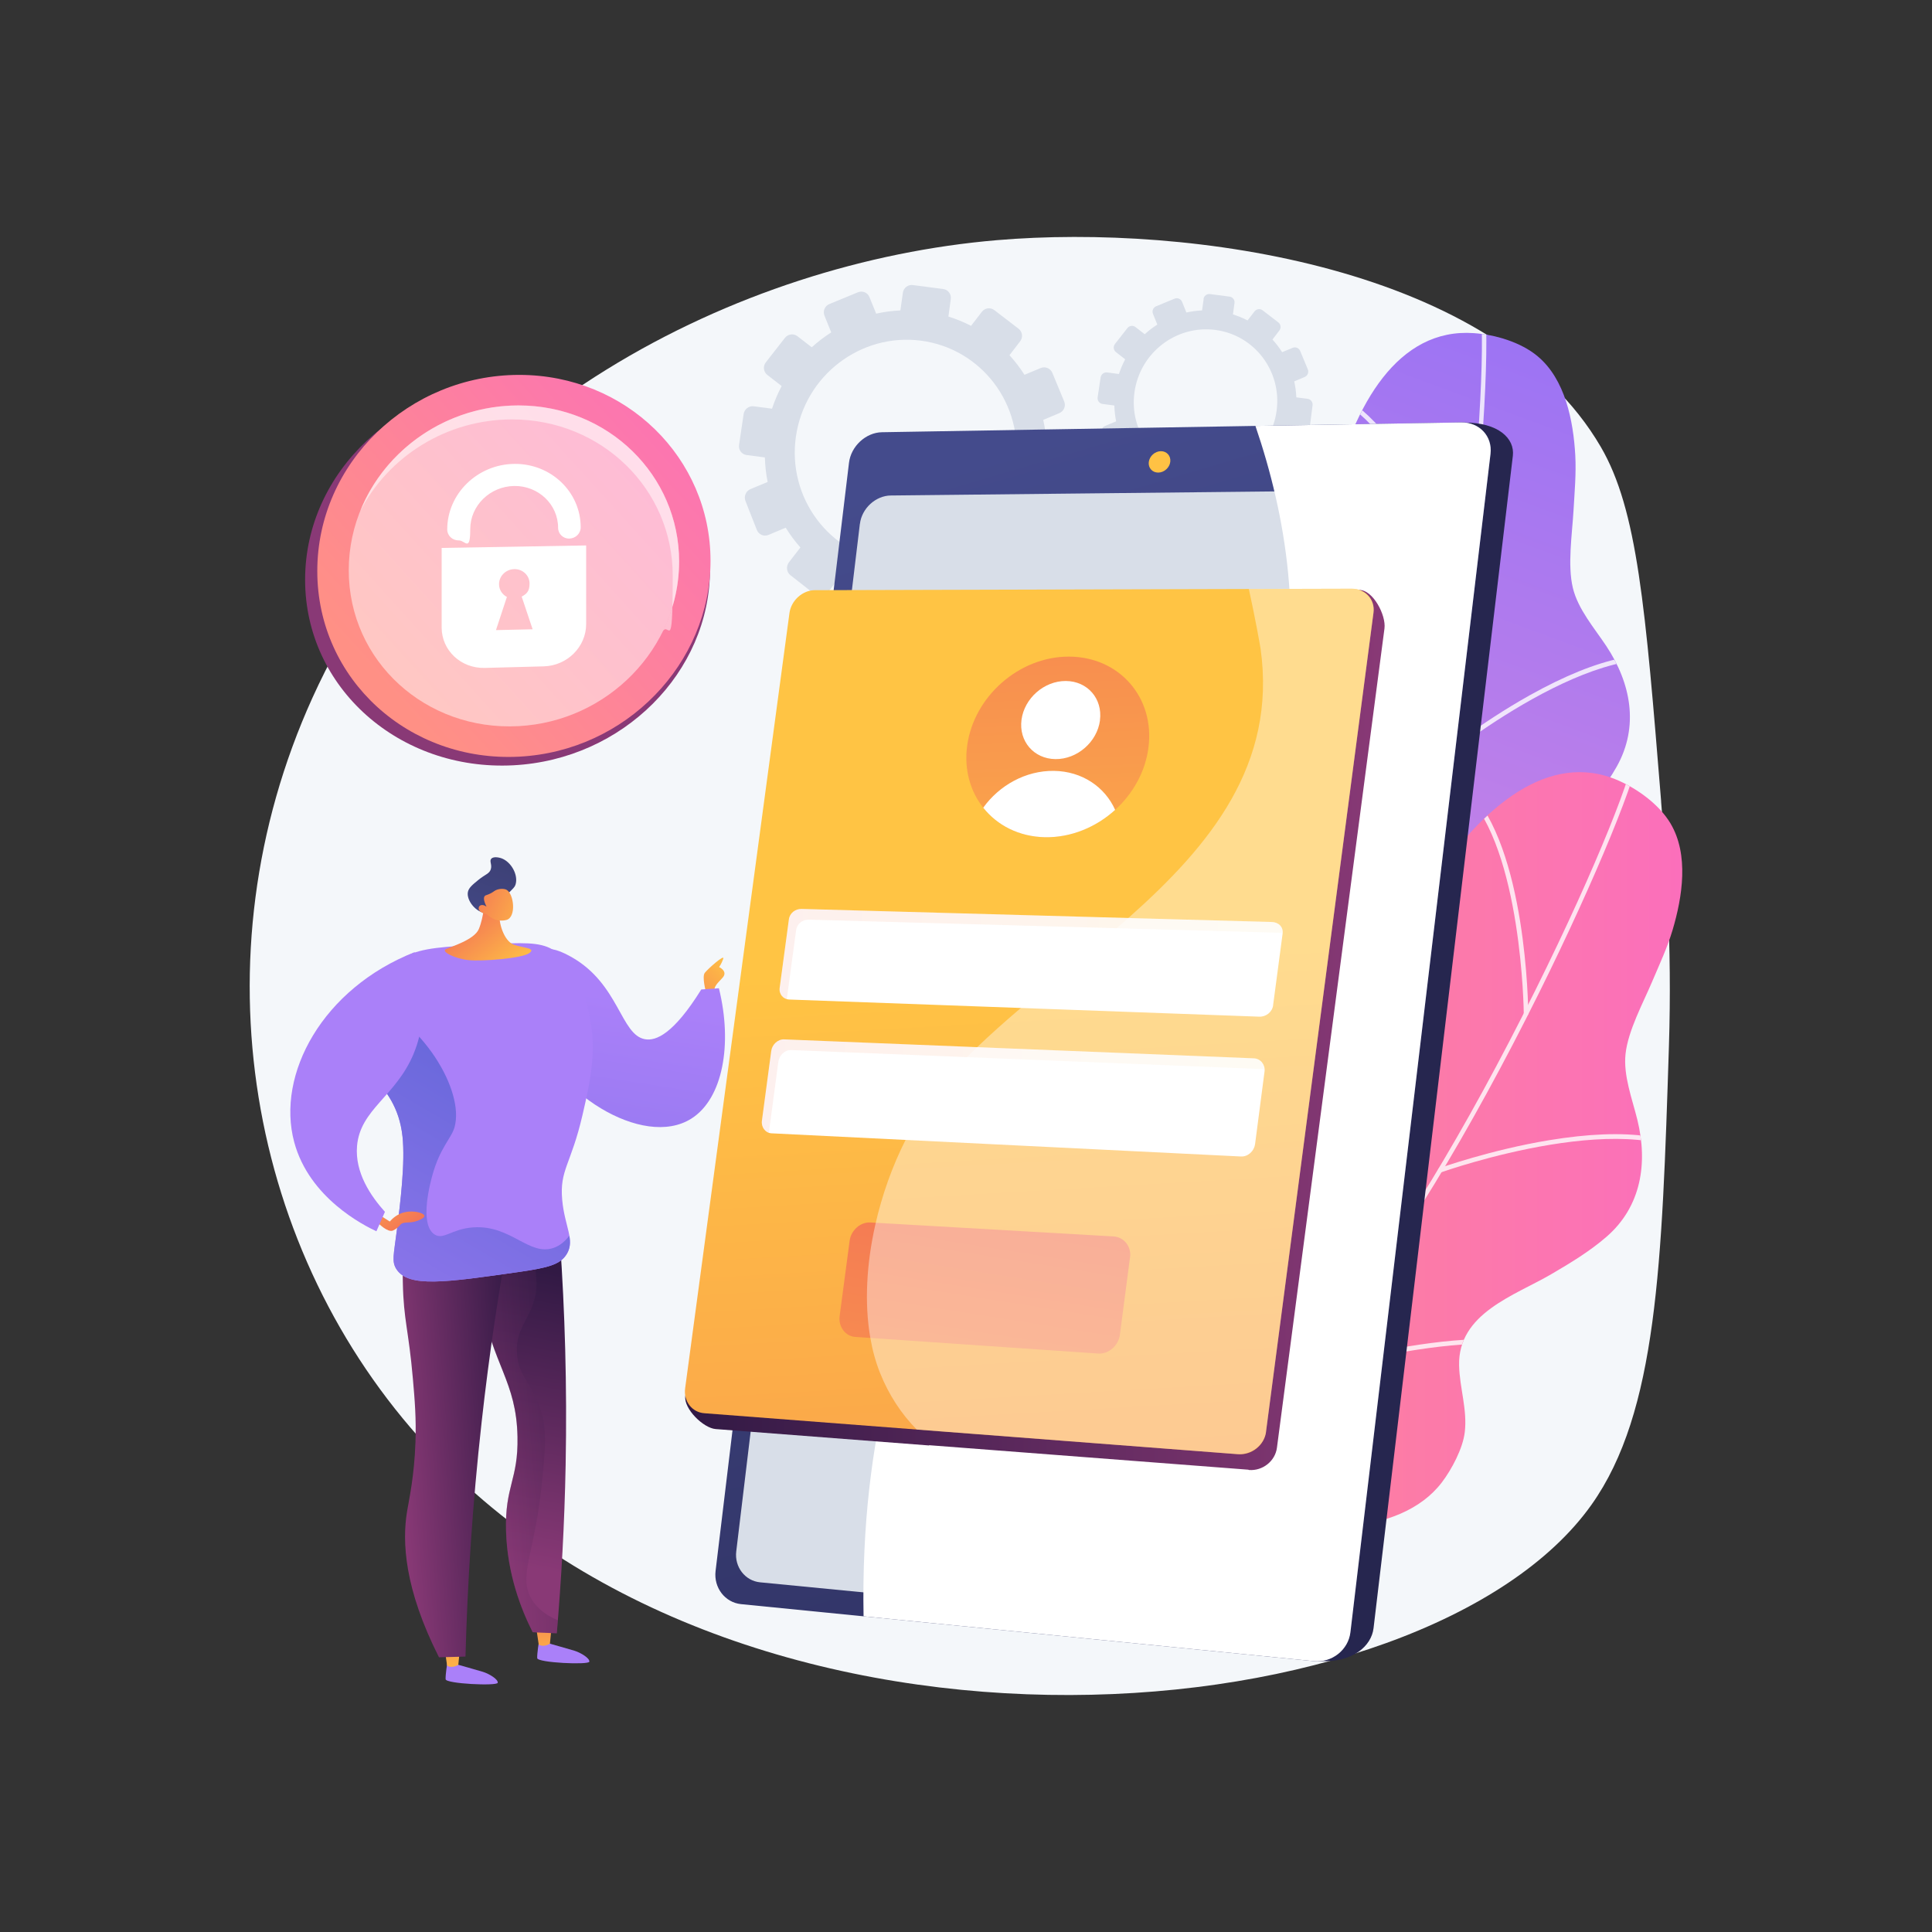
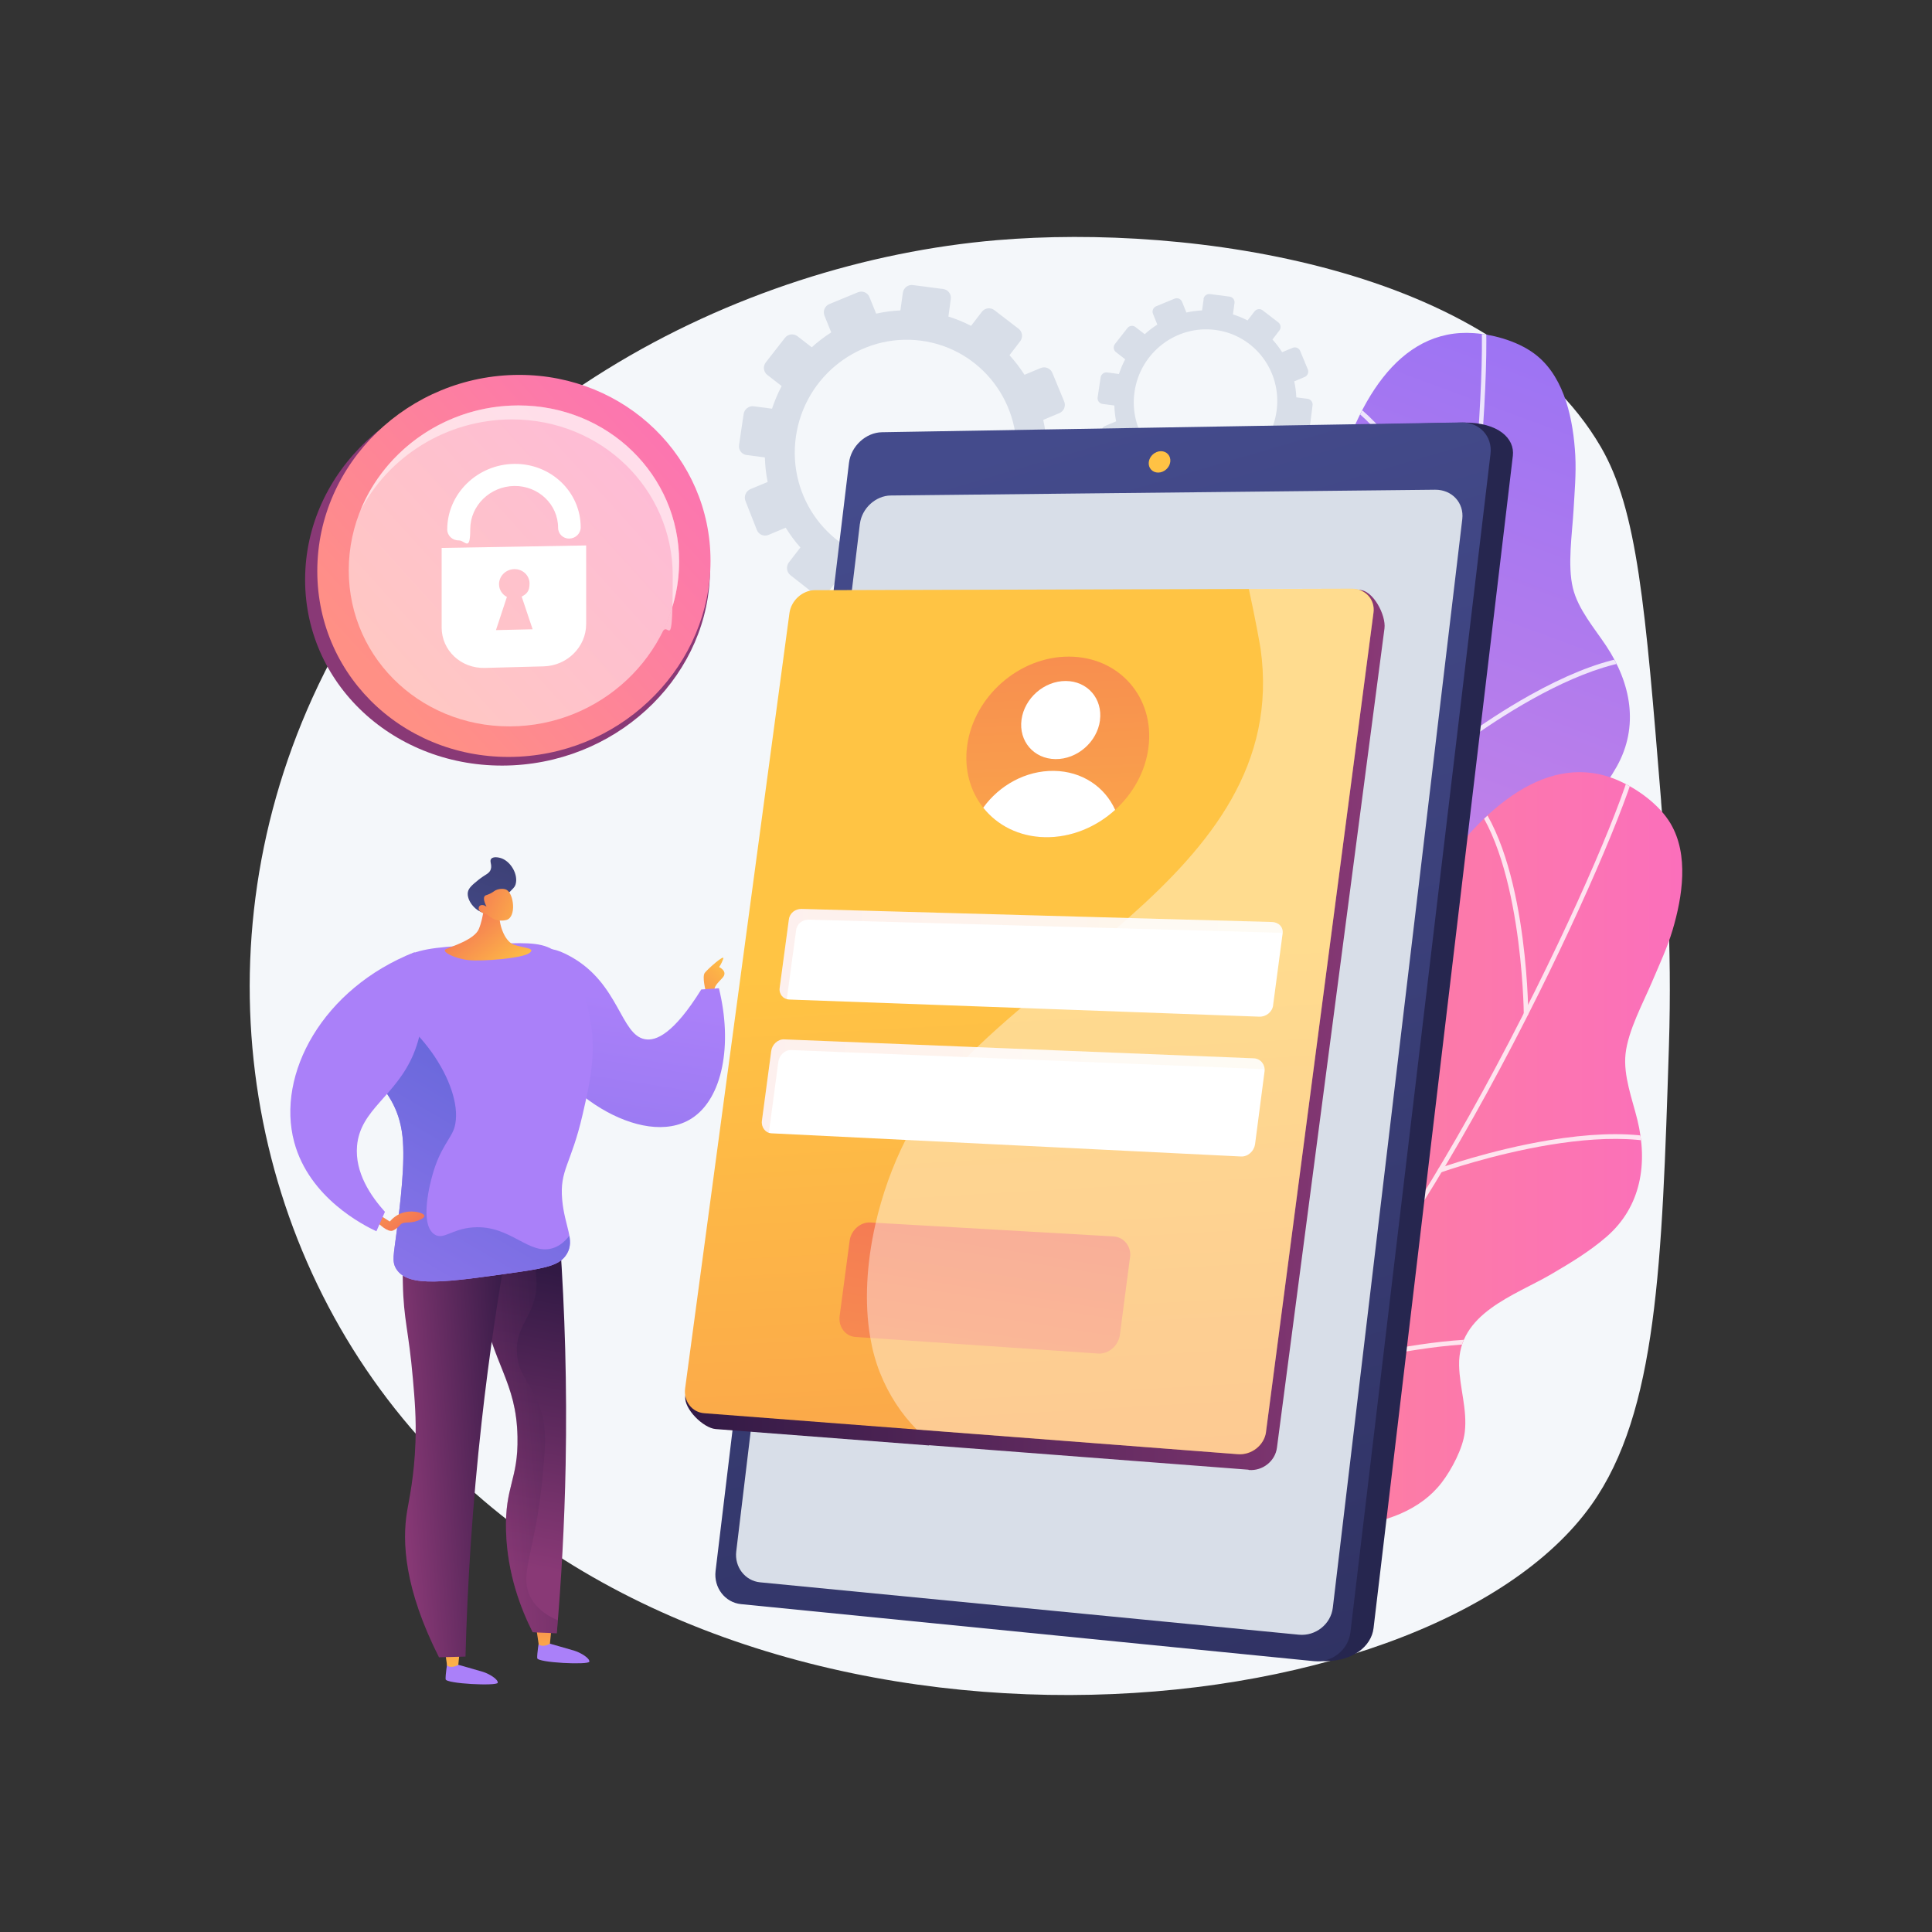
<svg xmlns="http://www.w3.org/2000/svg" id="Calque_1" data-name="Calque 1" version="1.1" viewBox="0 0 3710 3710">
  <rect x="0" y="0" width="3710" height="3710" fill="#333333" stroke="none" />
  <defs>
    <style> .cls-1 { fill: url(#Dégradé_sans_nom_14); opacity: .3; } .cls-1, .cls-2, .cls-3, .cls-4, .cls-5, .cls-6, .cls-7, .cls-8, .cls-9, .cls-10, .cls-11, .cls-12, .cls-13, .cls-14, .cls-15, .cls-16, .cls-17, .cls-18, .cls-19, .cls-20, .cls-21, .cls-22, .cls-23, .cls-24, .cls-25, .cls-26, .cls-27, .cls-28, .cls-29, .cls-30, .cls-31, .cls-32, .cls-33, .cls-34, .cls-35 { stroke-width: 0px; } .cls-1, .cls-5, .cls-16, .cls-17, .cls-18 { isolation: isolate; } .cls-2 { fill: #f4f7fa; } .cls-36 { clip-path: url(#clippath); } .cls-3 { fill: none; } .cls-4 { fill: url(#Dégradé_sans_nom); } .cls-5, .cls-37 { opacity: .5; } .cls-5, .cls-15, .cls-18 { fill: #fff; } .cls-38 { clip-path: url(#clippath-1); } .cls-6 { fill: url(#Dégradé_sans_nom_8); } .cls-7 { fill: url(#Dégradé_sans_nom_9); } .cls-8 { fill: url(#Dégradé_sans_nom_6); } .cls-9 { fill: url(#Dégradé_sans_nom_7); } .cls-10 { fill: url(#Dégradé_sans_nom_4); } .cls-11 { fill: url(#Dégradé_sans_nom_5); } .cls-12 { fill: url(#Dégradé_sans_nom_2); } .cls-13 { fill: url(#Dégradé_sans_nom_3); } .cls-14 { fill: #d8dee8; } .cls-39 { opacity: .8; } .cls-40 { display: none; } .cls-16 { fill: url(#Dégradé_sans_nom_26); } .cls-16, .cls-17 { opacity: .1; } .cls-17 { fill: url(#Dégradé_sans_nom_27); } .cls-18 { opacity: .4; } .cls-19 { fill: url(#Dégradé_sans_nom_28); } .cls-20 { fill: url(#Dégradé_sans_nom_29); } .cls-21 { fill: url(#Dégradé_sans_nom_15); } .cls-22 { fill: url(#Dégradé_sans_nom_12); } .cls-23 { fill: url(#Dégradé_sans_nom_19); } .cls-24 { fill: url(#Dégradé_sans_nom_18); } .cls-25 { fill: url(#Dégradé_sans_nom_11); } .cls-26 { fill: url(#Dégradé_sans_nom_16); } .cls-27 { fill: url(#Dégradé_sans_nom_17); } .cls-28 { fill: url(#Dégradé_sans_nom_13); } .cls-29 { fill: url(#Dégradé_sans_nom_10); } .cls-30 { fill: url(#Dégradé_sans_nom_24); } .cls-31 { fill: url(#Dégradé_sans_nom_20); } .cls-32 { fill: url(#Dégradé_sans_nom_22); } .cls-33 { fill: url(#Dégradé_sans_nom_21); } .cls-34 { fill: url(#Dégradé_sans_nom_25); } .cls-35 { fill: url(#Dégradé_sans_nom_23); } </style>
    <linearGradient id="Dégradé_sans_nom" data-name="Dégradé sans nom" x1="2354.5" y1="1235.4" x2="3084.9" y2="3208" gradientTransform="translate(0 3710) scale(1 -1)" gradientUnits="userSpaceOnUse">
      <stop offset="0" stop-color="#e38ddd" />
      <stop offset="1" stop-color="#9571f6" />
    </linearGradient>
    <clipPath id="clippath">
      <path class="cls-3" d="M2952.1,683.6c-32.1-26.6-80.8-41-121.9-43.9-291.7-20.7-334.3,589-289.6,725.3s15.7,181-214,252.3-119.5,208.6-91.5,288.8c28,80.3,83.4,148.1-84,227.8s-109.3,129.2-109.3,129.2c0,0,308.8,315.9,291.8,214.8-17.1-101.1,13.8-253.9,290.7-265.5,119.3-5,301.9-61.9,342.4-189.6,9.4-29.7,16-75.2,8.8-105.9-9.9-42.7-38-76.3-53.5-116.5-36.3-93.6,54.7-162.2,107-224.8,27.3-32.7,54.6-66.2,75.6-103.5,43.4-77.4,27.2-160.3-20.1-231.6-22.7-34.2-54.2-70.5-64.1-111.3-10.6-43.8-1.4-103.7,1.2-148.7,2-35.3,5.3-70.6,3.4-106-3.7-65.9-19.1-146.4-72.8-190.8Z" />
    </clipPath>
    <linearGradient id="Dégradé_sans_nom_2" data-name="Dégradé sans nom 2" x1="1813.8" y1="1430.1" x2="3230.5" y2="1430.1" gradientTransform="translate(0 3710) scale(1 -1)" gradientUnits="userSpaceOnUse">
      <stop offset="0" stop-color="#ff9085" />
      <stop offset="1" stop-color="#fb6fbb" />
    </linearGradient>
    <clipPath id="clippath-1">
      <path class="cls-3" d="M3208.1,1581.6c-21.2-35.8-62.1-65.9-99.9-82.6-267.5-118.1-513.9,441.2-517.9,584.5s-46.4,175.7-286.7,165c-240.3-10.7-183,155.8-183.8,240.8-.8,85,28.4,167.6-156.2,186-184.6,18.4-146.5,84.6-146.5,84.6,0,0,183.7,401.8,201.9,300.8s98.9-234.2,363.4-151.4c113.9,35.7,305,43.9,386.3-62.6,18.9-24.8,40.5-65.3,44.1-96.7,5.1-43.5-9.9-84.7-10.9-127.8-2.4-100.4,106.4-134.2,176.8-175.3,36.8-21.5,73.8-43.8,106.1-71.8,67.1-58.1,79.8-141.7,59.4-224.8-9.8-39.9-27.2-84.7-22.7-126.4,4.8-44.8,33.8-98,51.4-139.6,13.8-32.6,28.9-64.6,39-98.6,18.8-63.3,31.6-144.3-3.9-204.2Z" />
    </clipPath>
    <linearGradient id="Dégradé_sans_nom_3" data-name="Dégradé sans nom 3" x1="3928.5" y1="1764.1" x2="3510.3" y2="1718.5" gradientTransform="translate(6105.9 3710) rotate(-180)" gradientUnits="userSpaceOnUse">
      <stop offset="0" stop-color="#444b8c" />
      <stop offset="1" stop-color="#26264f" />
    </linearGradient>
    <linearGradient id="Dégradé_sans_nom_4" data-name="Dégradé sans nom 4" x1="4297" y1="2818.2" x2="3262.9" y2="-702.1" gradientTransform="translate(6105.9 3710) rotate(-180)" gradientUnits="userSpaceOnUse">
      <stop offset="0" stop-color="#444b8c" />
      <stop offset="1" stop-color="#26264f" />
    </linearGradient>
    <linearGradient id="Dégradé_sans_nom_5" data-name="Dégradé sans nom 5" x1="3909.5" y1="2904.9" x2="2694.2" y2="-386.4" gradientTransform="translate(6105.9 3710) rotate(-180)" gradientUnits="userSpaceOnUse">
      <stop offset="0" stop-color="#ffc444" />
      <stop offset="1" stop-color="#f36f56" />
    </linearGradient>
    <linearGradient id="Dégradé_sans_nom_6" data-name="Dégradé sans nom 6" x1="11151.1" y1="-7191.5" x2="10319.8" y2="-7975.4" gradientTransform="translate(2729.9 17154.4) rotate(-180) scale(1 -1)" gradientUnits="userSpaceOnUse">
      <stop offset="0" stop-color="#311944" />
      <stop offset="1" stop-color="#893976" />
    </linearGradient>
    <linearGradient id="Dégradé_sans_nom_7" data-name="Dégradé sans nom 7" x1="734.2" y1="2394.3" x2="1400.3" y2="2998.7" gradientTransform="translate(0 3710) scale(1 -1)" gradientUnits="userSpaceOnUse">
      <stop offset="0" stop-color="#ff9085" />
      <stop offset="1" stop-color="#fb6fbb" />
    </linearGradient>
    <linearGradient id="Dégradé_sans_nom_8" data-name="Dégradé sans nom 8" x1="2075.1" y1="1868.7" x2="2207.1" y2="1734.3" gradientTransform="translate(3484.2 3710) rotate(-180)" gradientUnits="userSpaceOnUse">
      <stop offset="0" stop-color="#ffc444" />
      <stop offset="1" stop-color="#f36f56" />
    </linearGradient>
    <linearGradient id="Dégradé_sans_nom_9" data-name="Dégradé sans nom 9" x1="2402.3" y1="592.4" x2="2401.2" y2="890.5" gradientTransform="translate(3484.2 3710) rotate(-180)" gradientUnits="userSpaceOnUse">
      <stop offset="0" stop-color="#aa80f9" />
      <stop offset="1" stop-color="#6165d7" />
    </linearGradient>
    <linearGradient id="Dégradé_sans_nom_10" data-name="Dégradé sans nom 10" x1="-775.5" y1="388.6" x2="-773.7" y2="543.3" gradientTransform="translate(310.4 3662.7) rotate(175.4)" gradientUnits="userSpaceOnUse">
      <stop offset="0" stop-color="#ffc444" />
      <stop offset="1" stop-color="#f36f56" />
    </linearGradient>
    <linearGradient id="Dégradé_sans_nom_11" data-name="Dégradé sans nom 11" x1="2578" y1="593.1" x2="2576.9" y2="891.1" gradientTransform="translate(3484.2 3710) rotate(-180)" gradientUnits="userSpaceOnUse">
      <stop offset="0" stop-color="#aa80f9" />
      <stop offset="1" stop-color="#6165d7" />
    </linearGradient>
    <linearGradient id="Dégradé_sans_nom_12" data-name="Dégradé sans nom 12" x1="-596.7" y1="386.5" x2="-594.8" y2="541.2" gradientTransform="translate(310.4 3662.7) rotate(175.4)" gradientUnits="userSpaceOnUse">
      <stop offset="0" stop-color="#ffc444" />
      <stop offset="1" stop-color="#f36f56" />
    </linearGradient>
    <linearGradient id="Dégradé_sans_nom_13" data-name="Dégradé sans nom 13" x1="2437.2" y1="1272.7" x2="2546.5" y2="714.2" gradientTransform="translate(3484.2 3710) rotate(-180)" gradientUnits="userSpaceOnUse">
      <stop offset="0" stop-color="#311944" />
      <stop offset="1" stop-color="#893976" />
    </linearGradient>
    <linearGradient id="Dégradé_sans_nom_14" data-name="Dégradé sans nom 14" x1="-864.7" y1="886" x2="-700" y2="886" gradientTransform="translate(310.4 3662.7) rotate(175.4)" gradientUnits="userSpaceOnUse">
      <stop offset="0" stop-color="#311944" />
      <stop offset="1" stop-color="#893976" />
    </linearGradient>
    <linearGradient id="Dégradé_sans_nom_15" data-name="Dégradé sans nom 15" x1="-771.7" y1="862.5" x2="-521.7" y2="862.5" gradientTransform="translate(310.4 3662.7) rotate(175.4)" gradientUnits="userSpaceOnUse">
      <stop offset="0" stop-color="#311944" />
      <stop offset="1" stop-color="#893976" />
    </linearGradient>
    <linearGradient id="Dégradé_sans_nom_16" data-name="Dégradé sans nom 16" x1="2276.6" y1="1791.2" x2="2461" y2="607.2" gradientTransform="translate(3484.2 3710) rotate(-180)" gradientUnits="userSpaceOnUse">
      <stop offset="0" stop-color="#aa80f9" />
      <stop offset="1" stop-color="#6165d7" />
    </linearGradient>
    <linearGradient id="Dégradé_sans_nom_17" data-name="Dégradé sans nom 17" x1="-538.9" y1="402.5" x2="-354.6" y2="-781.5" gradientTransform="translate(310.4 3662.7) rotate(175.4)" gradientUnits="userSpaceOnUse">
      <stop offset="0" stop-color="#aa80f9" />
      <stop offset="1" stop-color="#6165d7" />
    </linearGradient>
    <linearGradient id="Dégradé_sans_nom_18" data-name="Dégradé sans nom 18" x1="-269.3" y1="832.8" x2="-827.2" y2="1633.8" gradientTransform="translate(310.4 3662.7) rotate(175.4)" gradientUnits="userSpaceOnUse">
      <stop offset="0" stop-color="#aa80f9" />
      <stop offset="1" stop-color="#6165d7" />
    </linearGradient>
    <linearGradient id="Dégradé_sans_nom_19" data-name="Dégradé sans nom 19" x1="2797.4" y1="1481.8" x2="2693.6" y2="1341.6" gradientTransform="translate(3484.2 3710) rotate(-180)" gradientUnits="userSpaceOnUse">
      <stop offset="0" stop-color="#ffc444" />
      <stop offset="1" stop-color="#f36f56" />
    </linearGradient>
    <linearGradient id="Dégradé_sans_nom_20" data-name="Dégradé sans nom 20" x1="-323.1" y1="436.1" x2="-138.7" y2="-747.9" gradientTransform="translate(310.4 3662.7) rotate(175.4)" gradientUnits="userSpaceOnUse">
      <stop offset="0" stop-color="#aa80f9" />
      <stop offset="1" stop-color="#6165d7" />
    </linearGradient>
    <linearGradient id="Dégradé_sans_nom_21" data-name="Dégradé sans nom 21" x1="-3006.5" y1="-1003.3" x2="-3006.5" y2="-843.8" gradientTransform="translate(-1990.6 2980.3) rotate(141.2)" gradientUnits="userSpaceOnUse">
      <stop offset="0" stop-color="#ffc444" />
      <stop offset="1" stop-color="#f36f56" />
    </linearGradient>
    <linearGradient id="Dégradé_sans_nom_22" data-name="Dégradé sans nom 22" x1="-739.4" y1="1776.2" x2="-806.1" y2="1945.6" gradientTransform="translate(310.4 3662.7) rotate(175.4)" gradientUnits="userSpaceOnUse">
      <stop offset="0" stop-color="#444b8c" />
      <stop offset="1" stop-color="#3e4177" />
    </linearGradient>
    <linearGradient id="Dégradé_sans_nom_23" data-name="Dégradé sans nom 23" x1="-3119.2" y1="-957.3" x2="-3044.6" y2="-812.4" gradientTransform="translate(-1990.6 2980.3) rotate(141.2)" gradientUnits="userSpaceOnUse">
      <stop offset="0" stop-color="#ffc444" />
      <stop offset="1" stop-color="#f36f56" />
    </linearGradient>
    <linearGradient id="Dégradé_sans_nom_24" data-name="Dégradé sans nom 24" x1="1315.8" y1="1732" x2="2658.9" y2="1732" gradientTransform="translate(0 3710) scale(1 -1)" gradientUnits="userSpaceOnUse">
      <stop offset="0" stop-color="#311944" />
      <stop offset="1" stop-color="#893976" />
    </linearGradient>
    <linearGradient id="Dégradé_sans_nom_25" data-name="Dégradé sans nom 25" x1="2132.4" y1="-909.5" x2="1972.2" y2="1864.4" gradientTransform="translate(0 3710) scale(1 -1)" gradientUnits="userSpaceOnUse">
      <stop offset="0" stop-color="#f36f56" />
      <stop offset="1" stop-color="#ffc444" />
    </linearGradient>
    <linearGradient id="Dégradé_sans_nom_26" data-name="Dégradé sans nom 26" x1="1497" y1="1878" x2="2463.3" y2="1878" gradientTransform="translate(0 3710) scale(1 -1)" gradientUnits="userSpaceOnUse">
      <stop offset="0" stop-color="#f36f56" />
      <stop offset="1" stop-color="#ffc444" />
    </linearGradient>
    <linearGradient id="Dégradé_sans_nom_27" data-name="Dégradé sans nom 27" x1="1462.8" y1="1624.5" x2="2428.4" y2="1624.5" gradientTransform="translate(0 3710) scale(1 -1)" gradientUnits="userSpaceOnUse">
      <stop offset="0" stop-color="#f36f56" />
      <stop offset="1" stop-color="#ffc444" />
    </linearGradient>
    <linearGradient id="Dégradé_sans_nom_28" data-name="Dégradé sans nom 28" x1="1937.4" y1="1530.9" x2="1721.6" y2="162.1" gradientTransform="translate(0 3710) scale(1 -1)" gradientUnits="userSpaceOnUse">
      <stop offset="0" stop-color="#f36f56" />
      <stop offset="1" stop-color="#ffc444" />
    </linearGradient>
    <linearGradient id="Dégradé_sans_nom_29" data-name="Dégradé sans nom 29" x1="2008.4" y1="2956.1" x2="2054.5" y2="1583.4" gradientTransform="translate(0 3710) scale(1 -1)" gradientUnits="userSpaceOnUse">
      <stop offset="0" stop-color="#f36f56" />
      <stop offset="1" stop-color="#ffc444" />
    </linearGradient>
  </defs>
  <g id="Background" class="cls-40">
    <rect class="cls-15" width="3710" height="3710" />
  </g>
  <g id="Illustration">
    <g>
      <path class="cls-2" d="M3189.9,1539.2c-30.3-373.6-45.5-560.4-116-681.2-201.9-346-788.9-428.3-1159.7-396.8-496.4,42.2-1064.2,327.6-1314.1,878.5-227,500.4-122.3,1066.8,219.7,1437.3,627.1,679.2,1920.6,557.9,2236.5,112.3,126.1-177.9,135.2-462,148.5-879.3,6.4-200.9-6.1-361-15-470.8Z" />
      <g>
        <g>
          <path id="SVGID" class="cls-4" d="M2952.1,683.6c-32.1-26.6-80.8-41-121.9-43.9-291.7-20.7-334.3,589-289.6,725.3s15.7,181-214,252.3-119.5,208.6-91.5,288.8c28,80.3,83.4,148.1-84,227.8s-109.3,129.2-109.3,129.2c0,0,308.8,315.9,291.8,214.8-17.1-101.1,13.8-253.9,290.7-265.5,119.3-5,301.9-61.9,342.4-189.6,9.4-29.7,16-75.2,8.8-105.9-9.9-42.7-38-76.3-53.5-116.5-36.3-93.6,54.7-162.2,107-224.8,27.3-32.7,54.6-66.2,75.6-103.5,43.4-77.4,27.2-160.3-20.1-231.6-22.7-34.2-54.2-70.5-64.1-111.3-10.6-43.8-1.4-103.7,1.2-148.7,2-35.3,5.3-70.6,3.4-106-3.7-65.9-19.1-146.4-72.8-190.8Z" />
          <g class="cls-36">
            <g class="cls-39">
              <path class="cls-15" d="M2017.5,2440.4c-2,.7-4.3-.1-5.3-2.1-1.1-2.1-.3-4.7,1.8-5.8,1.3-.7,131.3-69.1,276.4-181.7,133.6-103.8,307.8-267.4,378.3-457.7,58.9-158.9,112.6-421.6,147.3-720.7,31.2-268.2,36.1-466.6,22.8-503.4-.8-2.2.4-4.7,2.6-5.5,2.2-.8,4.7.4,5.5,2.6,15.5,43.1,5.7,265.9-22.4,507.3-34.8,299.8-88.7,563.2-147.8,722.7-71.2,192.2-246.6,357.1-381.2,461.6-145.6,113.1-276.2,181.8-277.5,182.4-.2,0-.4.2-.5.2Z" />
              <path class="cls-15" d="M2815.5,1124.4c-2.2.8-4.5.2-5.3-2-1.1-2.9-109.8-295.5-250-361.6-2.2-1-3-3.5-2-5.6,1-2.2,3.6-3,5.8-2,143.4,67.6,249.9,354,254.4,366.2.8,2.2-.5,4.2-2.7,5,0,0,0,0,0,0Z" />
              <path class="cls-15" d="M2762.5,1463.7c-1.7.6-3.6.1-4.8-1.3-1.5-1.8-1.3-4.6.6-6.1.8-.7,80.9-66.3,179.6-121.4,133.5-74.5,235.8-95.2,304-61.8,2.1,1,3,3.6,2,5.8-1.1,2.1-3.6,3-5.8,2-157.1-77-471.2,179.5-474.4,182.1-.4.3-.8.6-1.3.7Z" />
              <path class="cls-15" d="M2413.9,2157.2c-.4.2-.9.2-1.4.3-2.4,0-4.3-1.9-4.4-4.2,0-1.3-2.2-126.8-28.5-259-24.1-121.3-73.8-273.2-174-308.2-2.2-.8-3.4-3.2-2.6-5.5.8-2.2,3.2-3.4,5.5-2.6,83.5,29.2,144,135.1,179.6,314.7,26.4,133,28.6,259.2,28.7,260.5,0,1.9-1.2,3.5-2.9,4.1Z" />
              <path class="cls-15" d="M2592.1,1954.4c-1.7.6-3.8,0-4.9-1.5-1.4-1.9-1-4.6.9-6,13.9-10.3,341.5-251.1,469.3-228.1,2.3.4,3.9,2.7,3.5,5-.4,2.3-2.7,3.9-5,3.5-124.2-22.3-459.3,224.1-462.6,226.6-.3.3-.7.5-1.1.6Z" />
            </g>
          </g>
        </g>
        <g>
          <path id="SVGID-2" data-name="SVGID" class="cls-12" d="M3208.1,1581.6c-21.2-35.8-62.1-65.9-99.9-82.6-267.5-118.1-513.9,441.2-517.9,584.5s-46.4,175.7-286.7,165c-240.3-10.7-183,155.8-183.8,240.8-.8,85,28.4,167.6-156.2,186-184.6,18.4-146.5,84.6-146.5,84.6,0,0,183.7,401.8,201.9,300.8s98.9-234.2,363.4-151.4c113.9,35.7,305,43.9,386.3-62.6,18.9-24.8,40.5-65.3,44.1-96.7,5.1-43.5-9.9-84.7-10.9-127.8-2.4-100.4,106.4-134.2,176.8-175.3,36.8-21.5,73.8-43.8,106.1-71.8,67.1-58.1,79.8-141.7,59.4-224.8-9.8-39.9-27.2-84.7-22.7-126.4,4.8-44.8,33.8-98,51.4-139.6,13.8-32.6,28.9-64.6,39-98.6,18.8-63.3,31.6-144.3-3.9-204.2Z" />
          <g class="cls-38">
            <g class="cls-39">
              <path class="cls-15" d="M1734.2,2918.5c-2.1,0-4-1.6-4.3-3.7-.3-2.4,1.3-4.5,3.7-4.9,1.4-.2,146.9-20.6,321.5-77.5,160.9-52.4,380.1-147.5,510.8-302.7,109.2-129.6,248.6-358.6,382.5-628.3,120.1-241.8,191.8-426.8,191.8-466s1.9-4.3,4.3-4.3,4.3,1.9,4.3,4.3c0,45.8-84.7,252.1-192.7,469.8-134.2,270.3-274,499.9-383.6,630-132.1,156.8-352.9,252.6-514.9,305.4-175.3,57.1-321.4,77.6-322.9,77.8-.2,0-.4,0-.6,0Z" />
              <path class="cls-15" d="M2930.4,1951.1c-2.4,0-4.3-1.8-4.3-4.2,0-3.1-3.3-315.5-113-425.1-1.7-1.7-1.7-4.4,0-6.1,1.7-1.7,4.4-1.7,6.1,0,112.1,112.1,115.4,418.1,115.5,431,0,2.4-1.9,4.2-4.3,4.2,0,0,0,0,0,0Z" />
              <path class="cls-15" d="M2765.7,2251.5c-1.8,0-3.4-1.1-4.1-2.9-.8-2.2.4-4.7,2.6-5.5,1-.3,98.5-35.1,210.1-53.5,150.8-24.9,254.1-9.9,307,44.7,1.7,1.7,1.6,4.4,0,6.1-1.7,1.7-4.4,1.6-6.1,0-121.7-125.6-504.2,9.5-508,10.9-.5.2-1,.3-1.5.3Z" />
              <path class="cls-15" d="M2203.1,2786.2c-.5,0-.9,0-1.4-.2-2.3-.8-3.5-3.2-2.7-5.5.4-1.2,40.8-120.1,60.8-253.4,18.4-122.3,23-282-59.5-348.8-1.9-1.5-2.1-4.2-.6-6.1,1.5-1.9,4.2-2.1,6.1-.6,68.7,55.7,89.8,175.8,62.5,356.9-20.2,134.1-60.8,253.6-61.2,254.8-.6,1.8-2.3,2.9-4.1,2.9Z" />
              <path class="cls-15" d="M2439.4,2655.6c-1.9,0-3.6-1.2-4.1-3.1-.7-2.3.6-4.7,2.9-5.4,16.5-5,406.4-120.8,518.8-55.9,2.1,1.2,2.8,3.8,1.6,5.9-1.2,2.1-3.8,2.8-5.9,1.6-109.3-63-508,55.5-512,56.7-.4.1-.8.2-1.2.2Z" />
            </g>
          </g>
        </g>
      </g>
      <g>
        <path class="cls-14" d="M2311.4,574l-3.1,22.1c-10.2.5-20.3,1.8-30.1,4l-8.3-20.6c-2.3-5.6-8.7-8.3-14.3-6l-35.4,14.6c-5.7,2.3-8.4,8.8-6.2,14.4l8.4,20.8c-8.6,5.5-16.7,11.6-24.2,18.5l-17.8-13.8c-4.8-3.7-11.8-2.8-15.5,2.1l-23.8,30.4c-3.8,4.9-3,11.8,1.8,15.6l17.8,13.9c-4.8,8.9-8.7,18.3-12,28.2l-22.6-3c-6.1-.8-11.7,3.5-12.6,9.6l-5.7,38.3c-.9,6.1,3.3,11.8,9.4,12.6l22.7,3c.3,10.4,1.4,20.5,3.4,30.4l-21.3,8.9c-5.7,2.4-8.6,9-6.3,14.8l14.2,36.1c2.3,5.8,8.8,8.5,14.5,6.1l21.3-8.9c5.4,8.7,11.5,16.9,18.3,24.6l-14.2,18.4c-3.8,5-3,12.1,1.8,15.9l30.4,23.9c4.9,3.8,11.9,2.9,15.8-2.1l14-18.3c9,4.8,18.4,8.7,28.3,11.9l-3.2,22.9c-.9,6.3,3.4,12,9.5,12.8l38.4,5c6.1.8,11.8-3.6,12.7-9.9l3.1-22.7c10.4-.4,20.7-1.8,30.7-4l8.4,21c2.3,5.8,8.9,8.6,14.6,6.1l35.8-15.2c5.7-2.4,8.5-9.1,6.1-14.9l-8.4-20.8c8.8-5.6,17-12.1,24.6-19.2l17.5,13.6c4.9,3.8,11.9,2.8,15.7-2.1l23.5-31.1c3.7-5,2.8-12.1-2.1-15.9l-17.4-13.5c4.7-9.2,8.7-18.9,11.8-28.9l21.7,2.8c6.1.8,11.7-3.5,12.5-9.7l4.9-38.4c.8-6.1-3.5-11.8-9.6-12.5l-21.6-2.8c-.4-10.5-1.8-20.8-4-30.7l20.1-8.4c5.6-2.4,8.3-8.9,6-14.6l-14.7-35.4c-2.3-5.7-8.8-8.3-14.4-6l-20.2,8.4c-5.5-8.6-11.7-16.8-18.6-24.3l13.3-17.4c3.7-4.8,2.8-11.8-2-15.5l-30.2-23.2c-4.8-3.7-11.7-2.8-15.5,2l-13.4,17.4c-8.9-4.6-18.3-8.5-28.1-11.5l3-21.9c.8-6-3.4-11.5-9.4-12.3l-37.7-4.9c-6-.8-11.6,3.5-12.4,9.5ZM2178.6,752.6c10.9-75.8,80.4-128.9,155.4-119,74.9,9.8,127.6,79,117.5,154.8-10.1,76.3-79.8,130.5-155.6,120.5-75.8-9.9-128.3-80.1-117.3-156.3Z" />
        <path class="cls-14" d="M1733.8,562l-4.8,34.1c-15.8.7-31.4,2.8-46.5,6.2l-12.9-31.8c-3.5-8.7-13.4-12.8-22.2-9.2l-54.7,22.5c-8.8,3.6-13,13.6-9.5,22.3l13,32.2c-13.2,8.4-25.8,18-37.4,28.6l-27.5-21.3c-7.4-5.7-18.2-4.3-24,3.2l-36.7,47c-5.9,7.5-4.6,18.3,2.8,24.1l27.6,21.4c-7.3,13.8-13.5,28.4-18.5,43.5l-35-4.6c-9.4-1.2-18.1,5.4-19.5,14.9l-8.8,59.3c-1.4,9.5,5.1,18.2,14.5,19.4l35.1,4.6c.4,16,2.2,31.8,5.3,47.1l-32.9,13.7c-8.9,3.7-13.2,13.9-9.7,22.8l21.9,55.7c3.5,8.9,13.6,13.2,22.5,9.4l32.9-13.8c8.3,13.5,17.7,26.2,28.2,38l-22,28.5c-5.9,7.7-4.7,18.8,2.8,24.7l47.1,36.9c7.5,5.9,18.5,4.4,24.4-3.3l21.7-28.3c13.9,7.4,28.5,13.5,43.8,18.4l-4.9,35.3c-1.4,9.7,5.3,18.5,14.8,19.8l59.4,7.8c9.5,1.2,18.3-5.6,19.6-15.3l4.8-35.1c16.2-.7,32-2.8,47.5-6.3l13,32.4c3.6,9,13.7,13.2,22.6,9.5l55.4-23.5c8.9-3.8,13.1-14.1,9.4-23l-13-32.2c13.5-8.7,26.3-18.6,38.1-29.6l27.1,21.1c7.6,5.9,18.4,4.4,24.2-3.3l36.3-48.1c5.8-7.7,4.4-18.7-3.2-24.5l-26.8-20.8c7.3-14.2,13.4-29.2,18.2-44.8l33.6,4.4c9.4,1.2,18-5.5,19.3-15l7.6-59.4c1.2-9.5-5.4-18.2-14.8-19.4l-33.5-4.4c-.7-16.2-2.7-32.1-6.2-47.5l31-13c8.7-3.7,12.9-13.7,9.2-22.5l-22.7-54.8c-3.6-8.7-13.6-12.9-22.3-9.3l-31.2,13c-8.5-13.3-18.1-25.9-28.8-37.6l20.6-26.9c5.7-7.5,4.3-18.2-3.1-23.9l-46.6-35.8c-7.4-5.7-18.1-4.3-23.9,3.2l-20.8,27c-13.8-7.1-28.3-13.1-43.5-17.8l4.6-33.8c1.3-9.3-5.2-17.9-14.6-19.1l-58.2-7.6c-9.3-1.2-17.9,5.3-19.2,14.6ZM1528.4,838.3c16.8-117.1,124.3-199.3,240.2-184.1,115.9,15.2,197.3,122.1,181.7,239.4-15.7,118-123.4,201.7-240.5,186.4-117.2-15.4-198.3-123.9-181.4-241.7Z" />
      </g>
      <g>
        <path class="cls-13" d="M1678,892.3l-254.8,2117.5c-3.8,31.7,18.1,60.2,48.7,63.3l1061.1,116.5c65,4,100.6-29.2,104.6-62.9l267.5-2251.3c4-33.6-27.9-64-93.2-64l-1070.8,22.6c-31,.5-59.4,26.8-63.2,58.4Z" />
        <path class="cls-10" d="M1630.3,888.7l-256.2,2128.1c-3.8,31.9,18.1,60.5,48.9,63.6l1100.1,109.5c34.5,3.4,66.1-21.5,70.1-55.5l269-2262.9c4-33.7-21.3-60.9-56.2-60.3l-1112.3,18.8c-31.1.5-59.6,26.9-63.4,58.7Z" />
        <path class="cls-14" d="M1651.2,1006l-237.4,1973.2c-3.6,29.8,17,56.5,45.8,59.3l1034.6,100.6c32.1,3.1,61.4-20.2,65.2-51.8l248.6-2090.4c3.7-31.4-19.8-56.8-52.2-56.5l-1045.2,11.1c-29.1.3-55.8,24.8-59.3,54.5Z" />
        <path class="cls-11" d="M2206,887.2c-1.4,11.3,6.8,20.4,18.2,20.3,11.4-.1,21.8-9.5,23.1-20.8s-6.8-20.4-18.2-20.3c-11.4.2-21.7,9.5-23.1,20.8Z" />
-         <path class="cls-15" d="M1830,2330.6c211.8-391.6,528.2-508.8,623.5-912.4,51.5-218.2,16.4-427-42.7-600.3l395.2-6.7c34.9-.6,60.2,26.5,56.2,60.3l-269,2262.9c-4,33.9-35.6,58.9-70.1,55.5l-864.8-86.1c-6.4-350.9,77.3-598.7,171.7-773.2Z" />
      </g>
      <g>
        <path class="cls-8" d="M585.9,1113.2c0-208.1,181.5-376.7,399.3-376.7,211.4,0,378.2,159.8,378.2,356.9s-166.8,365.4-378.2,376.2c-217.8,11.1-399.3-148.3-399.3-356.3Z" />
        <path class="cls-9" d="M609.3,1096.6c0-208.1,176.3-376.7,387.8-376.7,205.3,0,367.3,159.8,367.3,356.9s-162,365.4-367.3,376.2c-211.5,11.1-387.8-148.3-387.8-356.3Z" />
        <g class="cls-37">
          <path class="cls-15" d="M669.7,1095.1c0-174.8,148.1-316.5,325.8-316.5,172.5,0,308.6,134.3,308.6,299.8s-136.1,307-308.6,316c-177.7,9.4-325.8-124.6-325.8-299.4Z" />
        </g>
        <path class="cls-5" d="M983.2,805.4c172.5,0,308.6,134.3,308.6,299.8s-7.8,77.3-21.8,112.5c21.8-42.4,34.1-89.8,34.1-139.4,0-165.6-136.1-299.8-308.6-299.8-137.1,0-256.4,84.3-303.9,203.1,53.8-104.4,165.2-176.2,291.7-176.2Z" />
        <g>
          <path class="cls-15" d="M848.1,1052.3v152.6c0,44.1,37.1,78.9,82.8,77.7l113.2-3c45.1-1.2,81.5-37.5,81.5-81.2v-151l-277.5,4.8ZM952.4,1210l21-63.7c-9-4.7-15.1-13.8-15.1-24.5,0-15.7,13.1-28.6,29.3-28.9,16.2-.3,29.3,12.1,29.3,27.7s-6.1,20-15.1,25.1l21,62.7-70.4,1.6Z" />
          <path class="cls-15" d="M1093.4,1034.3c-12,.2-21.7-9.1-21.7-20.8,0-44.8-37.7-80.8-84.1-80.3-46.6.6-84.6,37.8-84.6,82.9s-9.9,21.4-22.1,21.6c-12.2.2-22.1-9.2-22.1-20.9,0-68.7,57.9-125.2,128.8-126,70.5-.8,127.5,53.9,127.5,121.9,0,11.6-9.7,21.2-21.7,21.5Z" />
        </g>
      </g>
      <g>
        <path class="cls-6" d="M1355.5,1904.5s-7.7-28.9-2.2-36.2c5.5-7.4,38.8-36.9,35.6-27.3-3.2,9.6-8,16-8,16,0,0,18,8.3,6.4,20.8-11.5,12.5-15.4,15.4-16,26.6-.6,11.2-8,15.1-15.7,0Z" />
        <path class="cls-7" d="M1035.2,3150.3s-4.1,25-3.6,33.8c.5,8.9,99.1,13.4,100.1,6.8s-16.3-17.2-28.5-21c-12.2-3.7-47.8-13.7-47.8-13.7l-20.3-5.9Z" />
        <path class="cls-29" d="M1059.1,3125.4l-3.1,31s-11.5,7.6-21.5,1.7l-5-33.8,29.7,1Z" />
        <path class="cls-25" d="M859.3,3190.8s-4.1,25-3.6,33.8,99.1,13.4,100.1,6.8c1-6.7-16.3-17.2-28.5-21-12.2-3.7-47.8-13.7-47.8-13.7l-20.3-5.9Z" />
        <path class="cls-22" d="M883.2,3165.9l-3.1,31s-11.5,7.6-21.5,1.7l-5-33.8,29.7,1Z" />
        <path class="cls-28" d="M1041.2,2315.1c11.4,23.1,22.8,46.2,34.2,69.3,9.2,131.8,13.7,275.2,10.8,428.5-2.2,114.1-8.3,222.1-17,323.5-15.4-.7-30.9-1.4-46.3-2.1-22.3-44.3-48.7-111.5-51.1-194.4-2.5-86.5,23.7-98,22-180.8-2.2-107.3-47.2-136-71.1-265.1-9.2-49.4-15.3-113.9-8-192.1,42.2,4.4,84.4,8.8,126.7,13.2Z" />
        <path class="cls-1" d="M914.5,2301.9c22.8,2.4,45.6,4.8,68.4,7.1,41,71.4,52.5,145.8,45.3,178.7-10.2,46.5-37.1,61.4-35.7,108.1,1.5,46.2,28.7,58.2,46,112.7,12,37.7,8.8,72.4,2,140.2-13.7,136.6-46.7,178.4-19.1,223.2,7.9,12.7,22,27.9,49.7,39.5-.7,8.4-1.3,16.8-2.1,25.1-15.4-.7-30.9-1.4-46.3-2.1-22.3-44.3-48.7-111.5-51.1-194.4-2.5-86.5,23.7-98,22-180.8-2.2-107.3-47.2-136-71.1-265.1-9.2-49.4-15.3-113.9-8-192.1Z" />
        <path class="cls-21" d="M979.9,2356.7c-21.4,116.6-40.3,241.5-55,373.9-17.8,159.8-27.3,310.5-31,450.5-17,.5-33.9,1-50.9,1.4-66.8-132.2-70.9-221.8-61.3-280.2,3.7-22.5,13.8-66.6,16.1-132.5,1.6-45.9-1.3-80.9-5-122.9-8-92.1-17.8-112.2-19.2-182.7-1.3-66.1-1.6-99.6,17.3-119.1,49.7-51.5,179.1,7.1,189,11.6Z" />
        <path class="cls-26" d="M1346.7,1900.1c11.3-.8,22.6-1.6,33.8-2.4,26.6,107.5,7.5,211.8-52.5,250.1-93.8,59.9-268.2-53-305.9-175.9-16.6-54-12.8-131.8,20.3-147,9.2-4.2,23.5-4.9,54.4,12.5,92.4,51.9,94.8,149.9,141.8,158.2,20.9,3.7,54.6-9.6,108.1-95.6Z" />
        <path class="cls-27" d="M1088.4,2408.1c16.2-27-4.2-53-8.8-104-5.3-57.9,17-67.5,39.1-163.5,14.7-63.8,28.7-125.1,11.9-196.7-8.1-34.4-21.7-92.6-69.9-120.8-24.9-14.5-58.9-13.1-125.8-9.6-82.8,4.3-124.2,6.5-155.1,22.8-4.5,2.4-98.4,53.5-104.9,136.7-6.6,84.8,85.7,96.1,98,209.2,5.5,50.7-4.3,128.8-10.7,179.4-6.1,48.6-10.4,61-.8,75.8,23.1,35.5,93.9,25.4,235.4,5.1,55.5-7.9,79.4-14.2,91.5-34.4Z" />
        <path class="cls-24" d="M873,2164c-6,22-27.5,38.5-42.5,92.1-3.2,11.6-26.3,94,3.6,114.2,17.3,11.7,32.8-10.5,74.7-13.4,72.6-5,107.2,56,154.6,39.3,8.2-2.9,19.1-9.1,29.9-23.2,2.2,12.8,1.8,23.9-5,35.1-12.1,20.1-36,26.4-91.5,34.4-141.5,20.2-212.3,30.3-235.4-5.1-9.6-14.7-5.4-27.2.8-75.8,6.4-50.6,16.2-128.7,10.7-179.4-12.3-113-104.6-124.4-98-209.2,1.8-22.7,10.1-42.8,21.2-60.4,117.1,47.4,195.7,182.2,176.9,251.4Z" />
        <path class="cls-23" d="M725.1,2330.7l23.4,15c4.2-4.9,13.9-14.7,29.2-18,17.1-3.8,36.8,1.6,37.3,7.1.4,4.4-11.6,8.8-13.5,9.5-14.9,5.5-26,.9-32.1,6.9-2.1,2.1-4.8,6.1-10.9,9.7-1.6,1-3.3,1.8-4.2,2.2-10,3.9-27.1-13.5-28.6-15l-.6-17.4Z" />
        <path class="cls-31" d="M794.3,2023.4c16.9-40.6,28.7-102.7,1.9-195-176.4,69.5-266.3,234.3-231.2,364.9,29,107.7,134.3,160.1,157.8,171.1,5.5-12.4,10.9-24.9,16.4-37.3-27.2-30.3-57.9-75.2-53.6-126.3,6-70.9,74.4-95.1,108.7-177.3Z" />
        <path class="cls-33" d="M930.5,1730s-1.4,30.9-11,54c-8.7,20.9-54.2,34-63.4,38.7-9.2,4.7,17.3,18.3,43.9,21,26.6,2.7,102.7-3.4,116.4-13.5,13.7-10.1-11-9.3-30-16.3-19-7-30-44.1-26.6-61,3.4-16.9-29.3-22.8-29.3-22.8Z" />
        <path class="cls-32" d="M972.6,1718.8c13.8-13.6,15.7-15.2,17.3-19.9,6-18.8-8.6-44.6-27.7-51-1-.3-13.8-4.4-18.8,1.1-4.2,4.7,2,11.3-1,20.4-2.7,8.5-10.1,9.2-23.9,20.4-11.3,9.2-18.3,15-20,23-3.3,16.6,16.8,40.7,34.6,40.1,6.4-.2,8.2-3.5,39.4-34.2Z" />
        <path class="cls-35" d="M935,1755.6s14.7,16.6,37.1,11.1c20-4.9,14.9-50.9.3-58.2-4.9-2.4-13.8-2.2-20.5,1-3.9,1.9-5,3.9-11.6,6.9-6,2.8-7.9,2.4-9.5,4.3-2,2.4-2.9,7.6,3.4,20.2-4.6-3.2-9.5-3.9-12.5-1.8-.5.3-1.7,1.5-2.2,3.1-1.9,5.7,4,11.5,15.5,13.4Z" />
      </g>
      <g>
        <path class="cls-30" d="M2610.2,1133l5.2,27.9h0l-106.4.3-923.6,2.2c-23.8,0-45.6,19.7-48.9,43.9l-220.5,1473.5c-3.3,24.4,34.7,61.6,58.3,63.4l409.8,31.5v-.5l612.9,47h0l1.5.6c26.2,2,50.2-17,53.6-42.7,0,0,0,.1,0,0l206.5-1573.3c3.3-25.5-22-74-48.3-73.9Z" />
        <g>
          <path class="cls-34" d="M2431.2,2749.5c-3.4,25.8-27.4,45-53.6,43l-1025.2-78.7c-23.6-1.8-40-23.1-36.8-47.4l200.4-1489.2c3.3-24.2,25.1-43.8,48.8-43.9l1031-2.8c26.3,0,45,20.6,41.6,46.1l-206.4,1573Z" />
          <path class="cls-15" d="M2444.8,1930.5c-1.7,12.8-13.6,22.3-26.6,21.8l-902.3-32.9c-11.9-.4-20.3-10.2-18.7-22.4l17.7-131.5c1.6-12.2,12.5-20.4,24.4-20.1l903.1,25.1c13,.4,22.3,9.6,20.6,22.3l-18.3,137.7Z" />
          <path class="cls-15" d="M2409.9,2197.7c-1.7,12.8-13.6,23.7-26.6,23.1l-901.7-44.5c-11.9-.6-20.2-12-18.5-24.2l17.9-134c1.6-12.2,12.6-22.6,24.5-22.2l902.2,36.4c13,.5,22.2,12.3,20.6,25.1l-18.3,140.4Z" />
          <path class="cls-16" d="M2463.2,1792.2c-2.1-.7-4.4-1.1-6.9-1.1l-903.1-25.1c-11.9-.3-22.8,7.9-24.4,20.1l-17.8,131.5c0,.3,0,.7-.1,1-9.2-2.6-15-11.3-13.7-21.7l17.8-131.5c1.6-12.2,12.5-20.4,24.4-20.1l903.1,25.1c12.8.4,22,9.3,20.7,21.8Z" />
          <path class="cls-17" d="M2428.4,2054.3c-2.2-.9-4.5-1.4-7-1.5l-902.2-36.4c-11.9-.5-22.9,10-24.5,22.2l-17.9,134c-.1.9-.2,1.7-.2,2.5-9.2-3-15-12.8-13.6-23.2l17.9-134c1.6-12.2,12.6-22.7,24.5-22.2l902.2,36.4c12.1.5,20.8,10.6,20.8,22.1Z" />
          <path class="cls-19" d="M2170.1,2414.2c2.7-20.2-11.6-38.8-31.9-39.9l-466.8-26.8c-19.3-1.1-37.2,15.2-39.8,34.8l-19.3,145.2c-2.6,19.7,10.8,38.5,30.1,39.8l466.5,31.9c20.3,1.4,38.9-15.7,41.6-35.9l19.5-149.1Z" />
          <g>
            <path class="cls-20" d="M2205.3,1436.1c-6.1,46.4-30,88.3-63.9,119.1-36.5,33.2-84.7,53.4-134.7,52.5-49.8-1-91.7-22.7-118.6-56.7-24.8-31.3-37-73-30.9-118.7,12.7-94.9,99.9-171.7,195.6-171.4,96.6.2,165.3,78.7,152.5,175.2Z" />
            <g>
              <path class="cls-15" d="M2112.3,1383.3c-5.5,41.6-43.9,74.9-85.6,74.4-41.5-.5-70.6-34.4-65.1-75.6,5.5-41.3,43.5-74.6,85-74.4,41.7.2,71.1,34,65.6,75.6Z" />
              <path class="cls-15" d="M2141.4,1555.2c-36.5,33.2-84.7,53.4-134.7,52.5-49.8-1-91.7-22.7-118.6-56.7,30.8-42.9,81.6-71.4,135.6-70.7,54.2.7,98,30.8,117.7,74.9Z" />
            </g>
          </g>
          <path class="cls-18" d="M2637.6,1176.5l-206.4,1573c-3.4,25.8-28.9,44.9-55.1,42.9l-615.8-47.3c-29.3-29.9-53.3-65.9-70.5-109-8.4-21.2-14.6-44-18.7-68-11.4-66.4-7-141.9,9.7-216,12.8-57.1,32.9-113.4,58.7-164.2,20.6-40.6,44.8-77.8,71.8-109,19.5-22.5,40.5-44.3,62.7-65.7,26.8-25.8,55.2-51.1,84.6-76.1,68.4-58.3,141.6-115.2,209.4-175.4,156.4-138.8,283.4-293.9,252.8-515.1-1-7-10.5-60.3-22.7-115.7l196.4-.5c26.3,0,46.5,20.6,43.1,46.1Z" />
        </g>
      </g>
    </g>
  </g>
</svg>